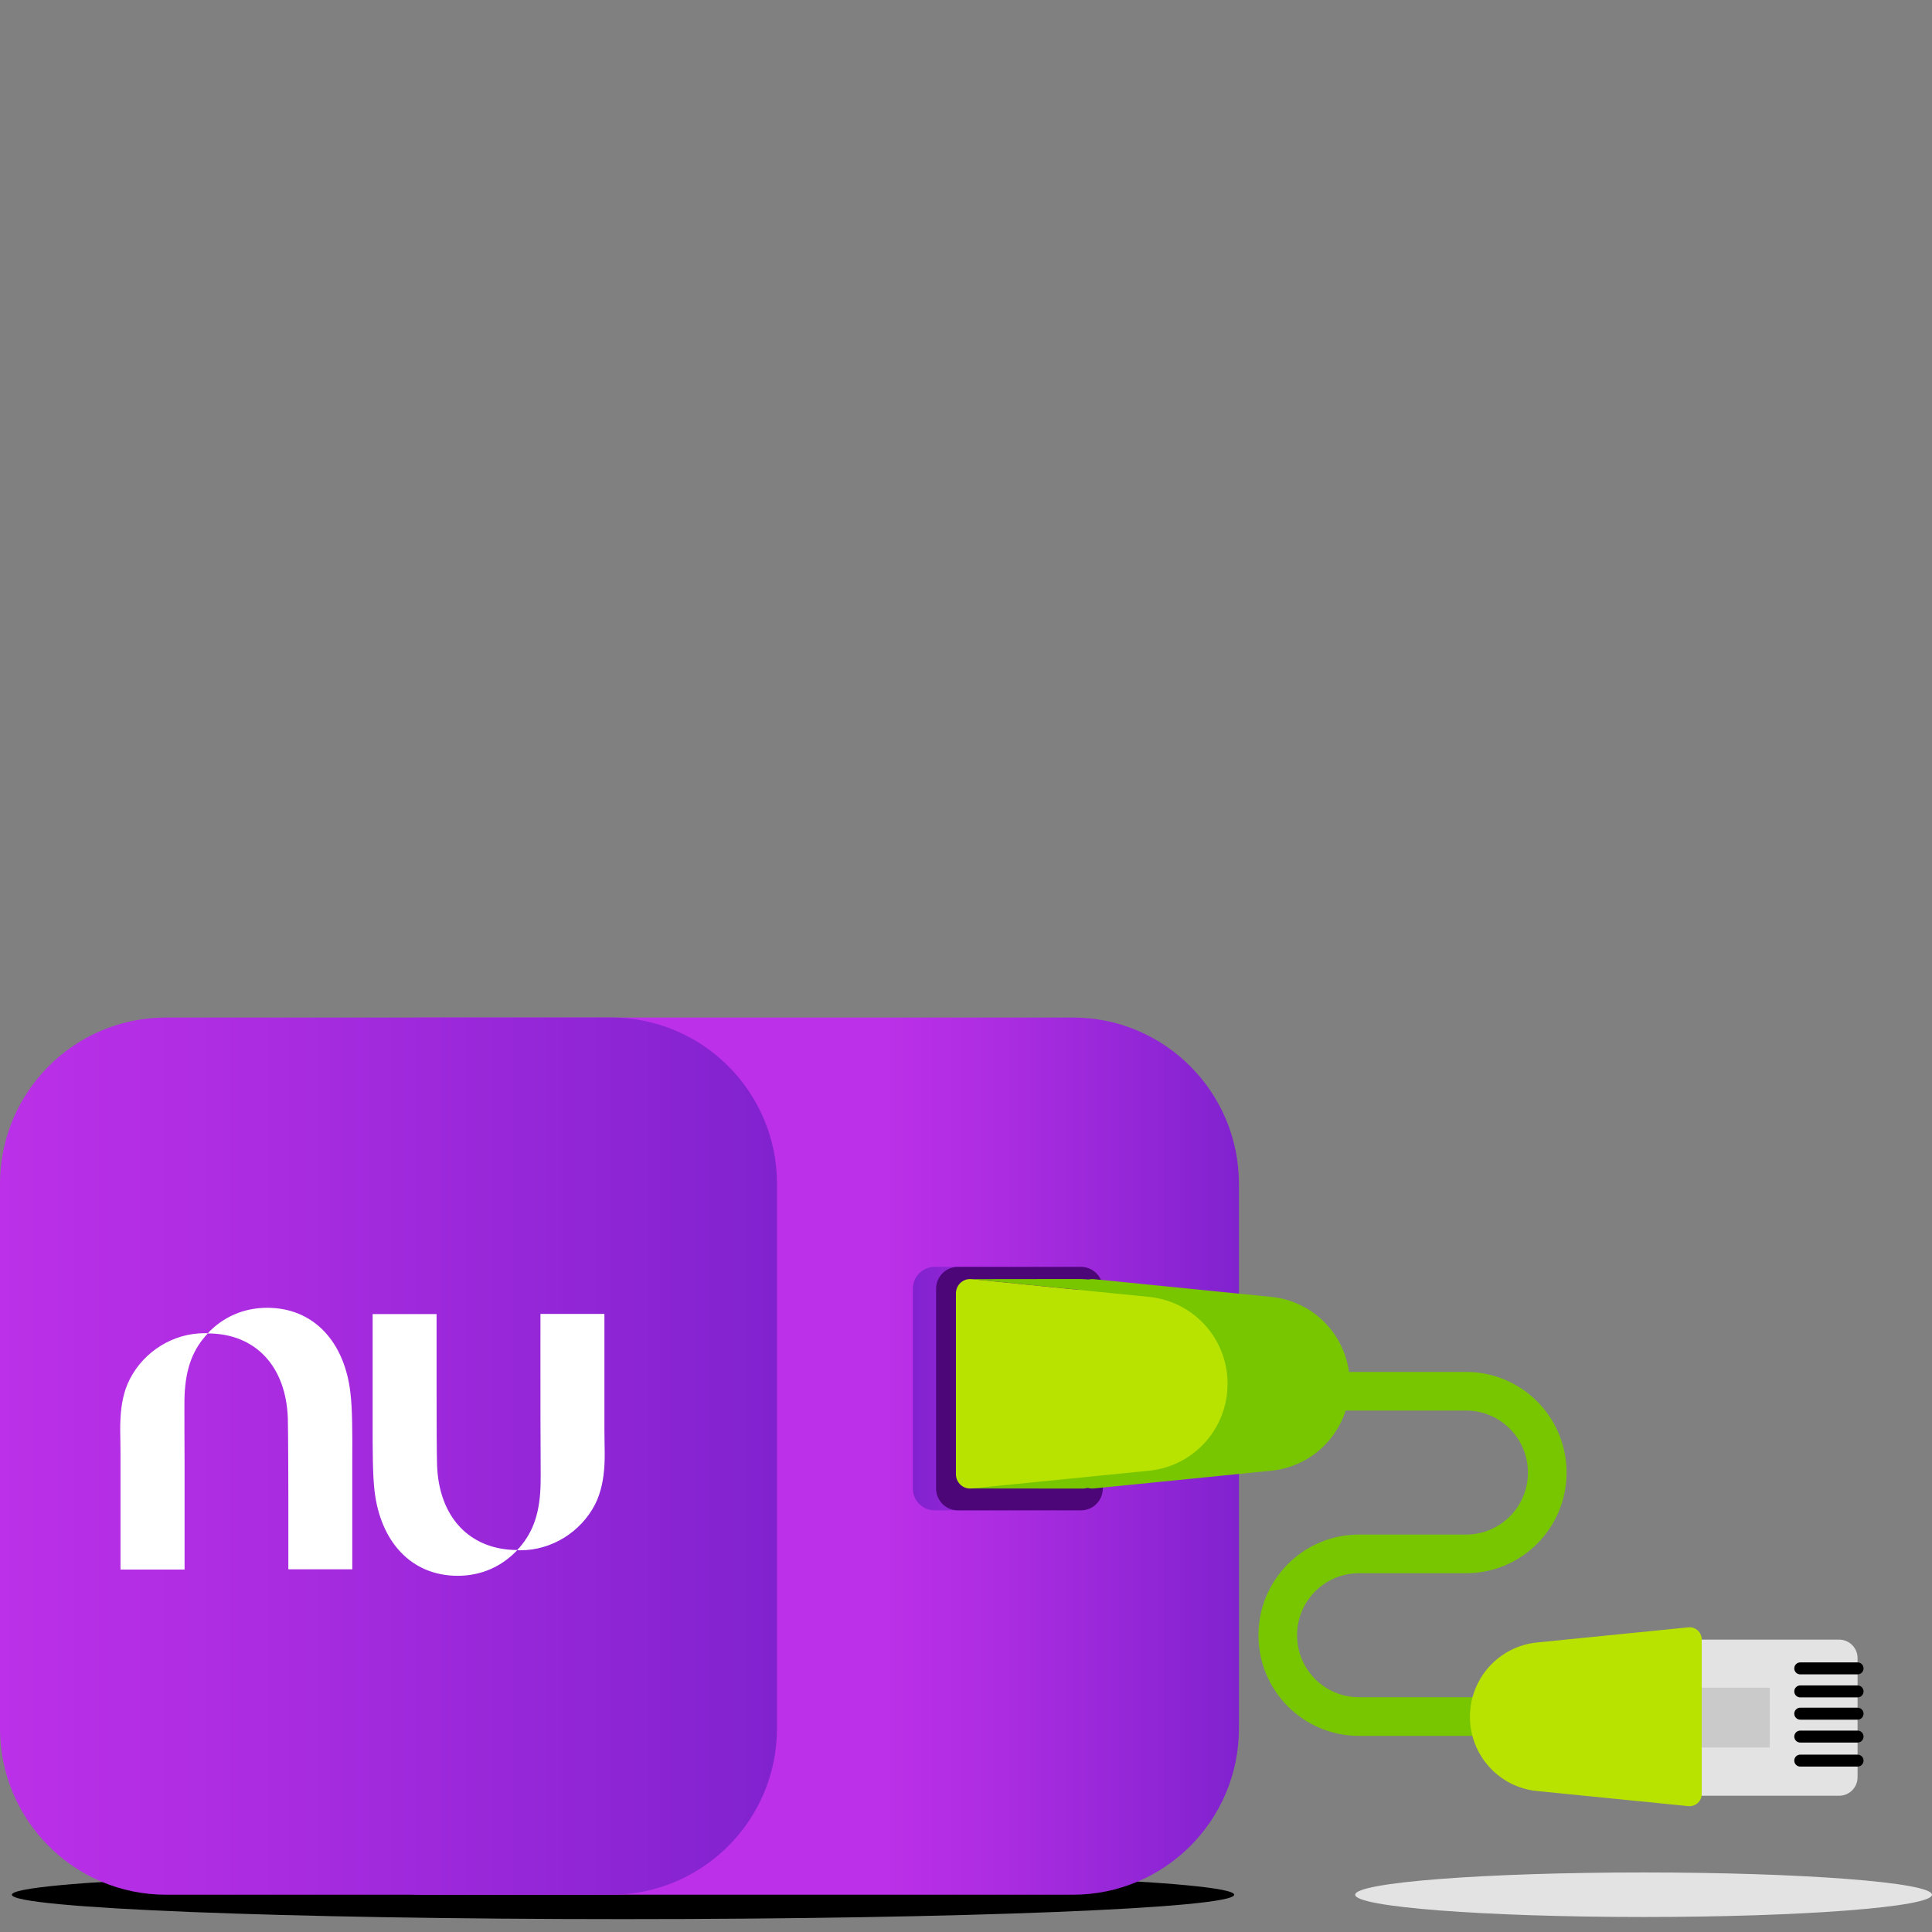
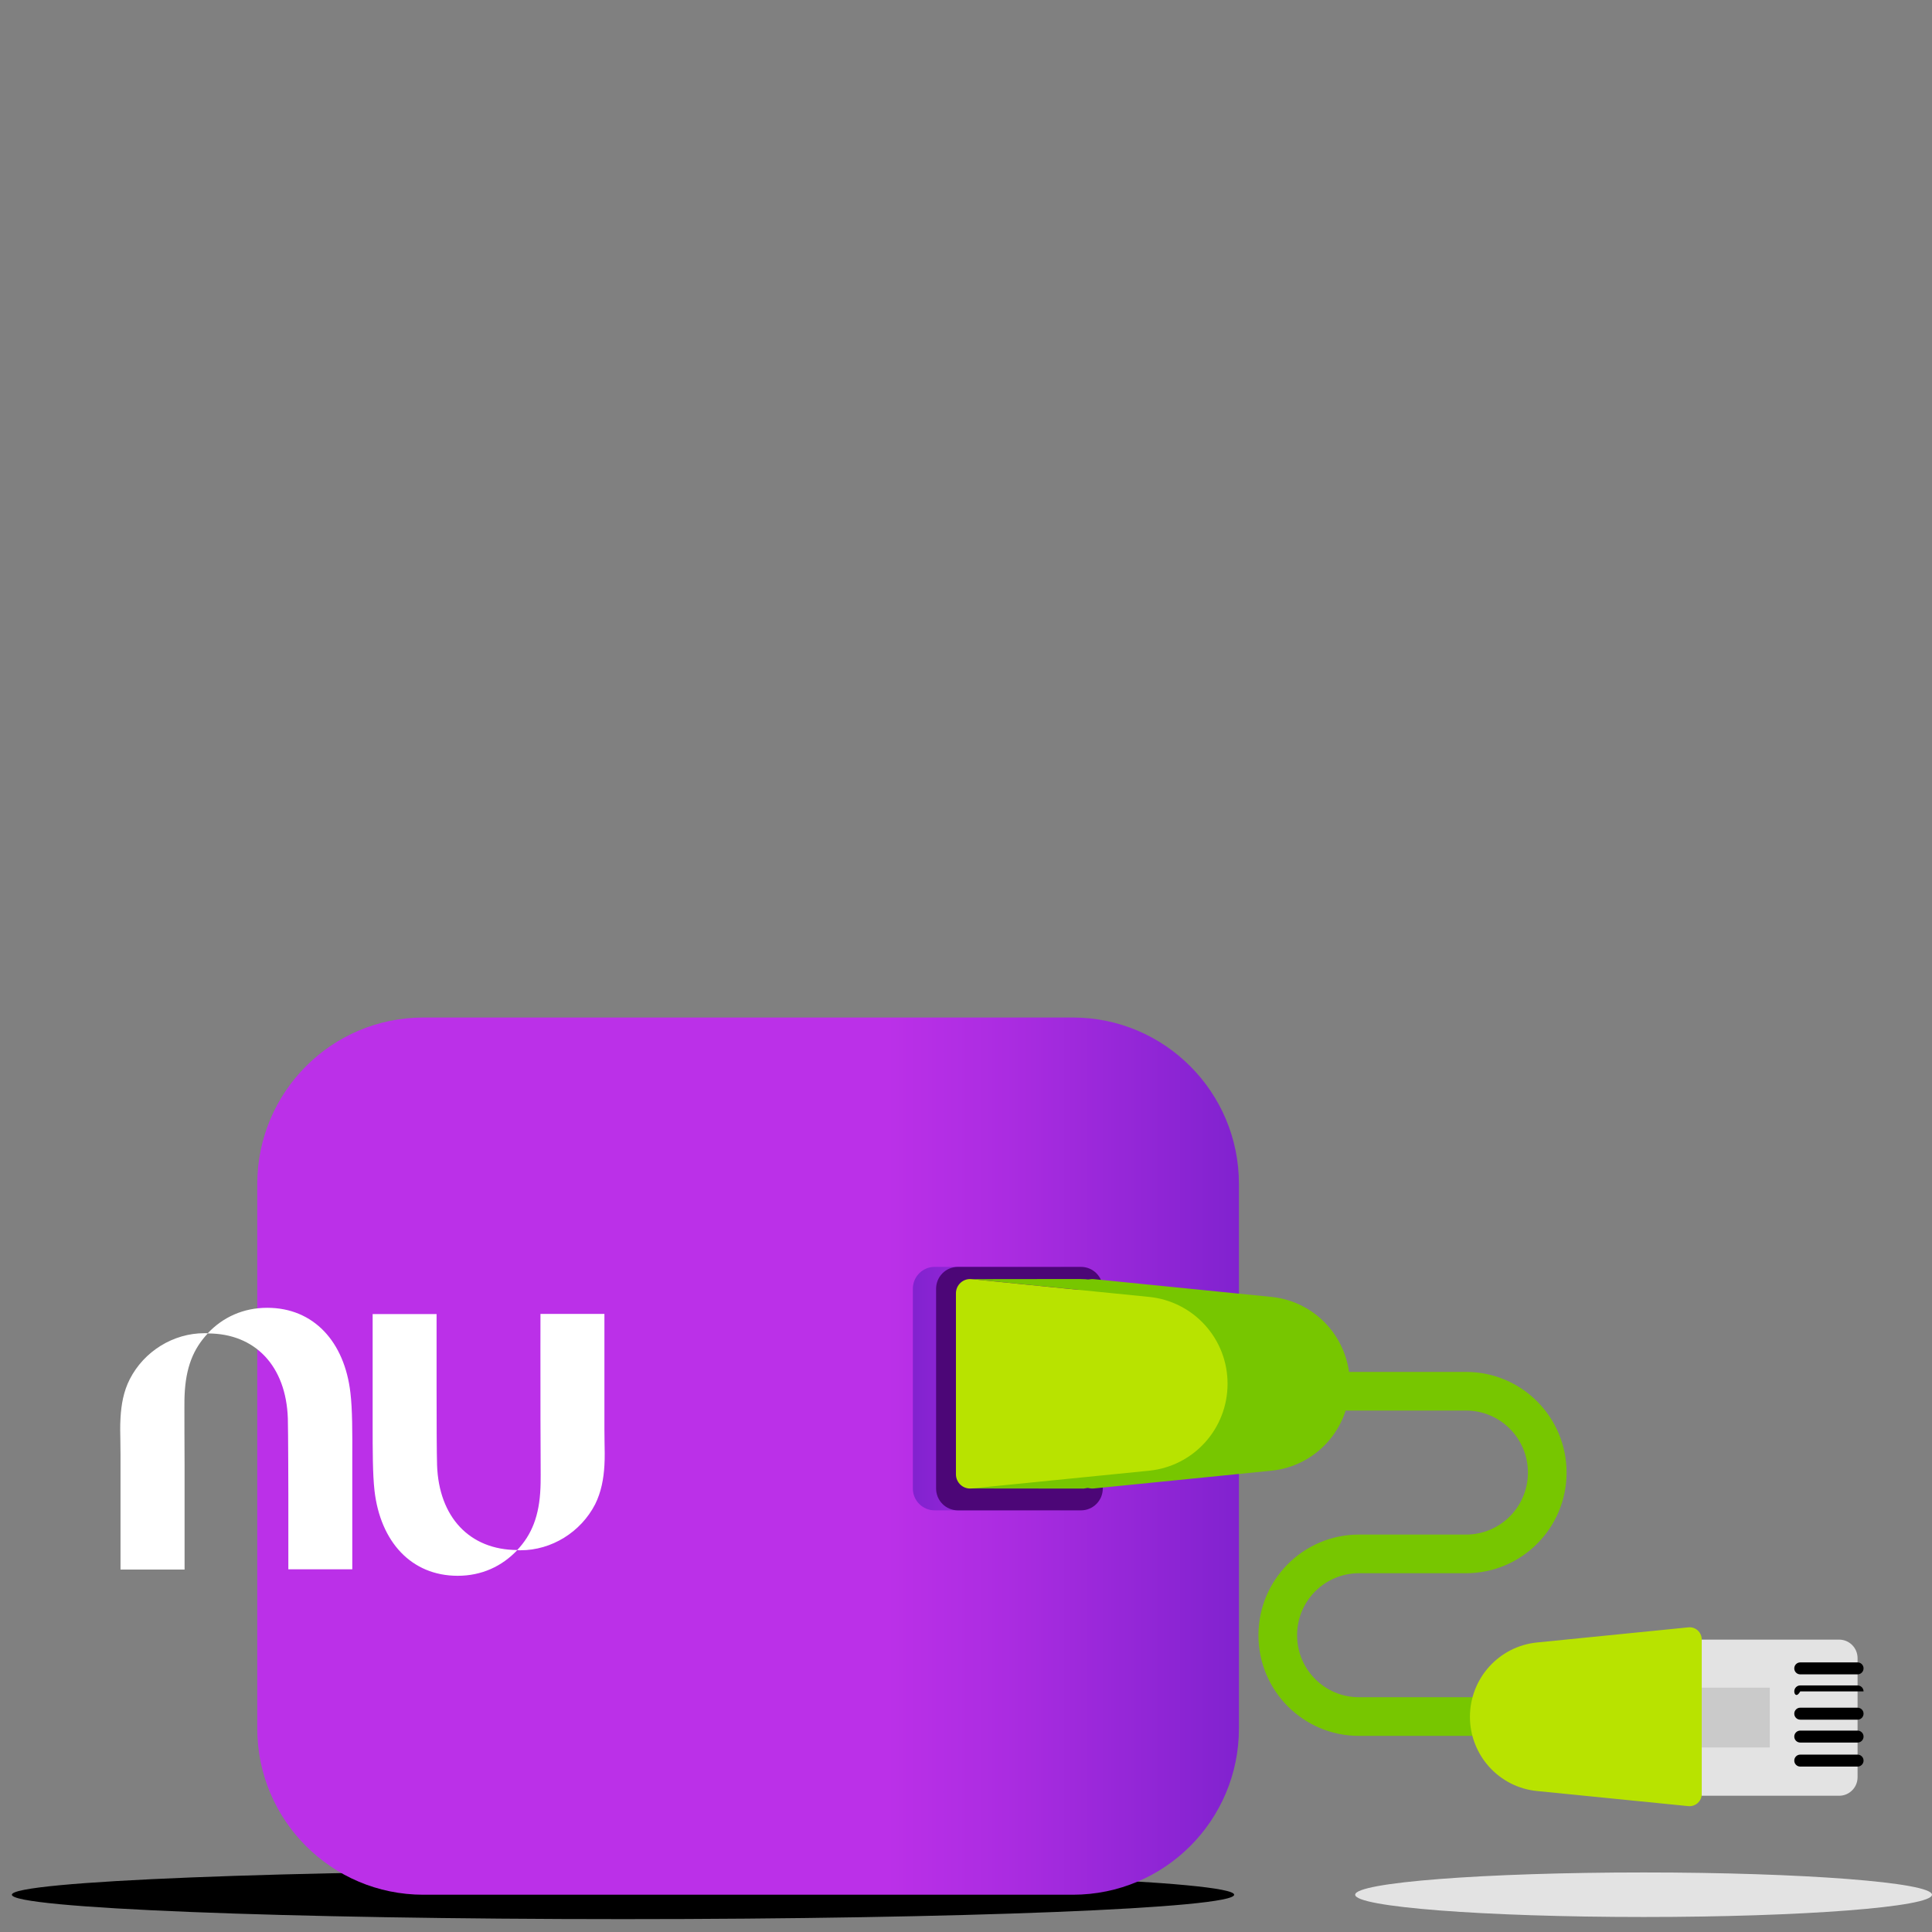
<svg xmlns="http://www.w3.org/2000/svg" width="150" height="150" viewBox="0 0 150 150" fill="none">
  <rect x="0" y="0" width="150" height="150" fill="#808080" stroke="none" />
  <path d="M95.821 147.106C95.821 148.155 74.578 149 48.371 149C22.164 149 0.921 148.155 0.921 147.106C0.921 146.057 22.164 145.211 48.371 145.211C74.578 145.211 95.821 146.057 95.821 147.106Z" fill="black" />
  <path d="M150 147.106C150 148.058 139.975 148.835 127.613 148.835C115.251 148.835 105.216 148.058 105.216 147.106C105.216 146.154 115.242 145.377 127.613 145.377C139.985 145.377 150 146.154 150 147.106Z" fill="#E3E3E3" />
  <path d="M83.295 147.106H32.868C25.752 147.106 19.973 141.326 19.973 134.186V91.92C19.983 84.78 25.752 79 32.868 79H83.295C90.411 79 96.19 84.78 96.19 91.92V134.196C96.19 141.326 90.421 147.106 83.295 147.106Z" fill="url(#paint0_linear_810_1916)" />
-   <path d="M47.431 147.106H12.895C5.769 147.106 0 141.326 0 134.196V91.92C0 84.78 5.769 79 12.895 79H47.431C54.547 79 60.326 84.78 60.326 91.92V134.196C60.316 141.326 54.547 147.106 47.431 147.106Z" fill="url(#paint1_linear_810_1916)" />
  <path d="M16.124 103.518C17.307 102.265 18.887 101.537 20.748 101.537C24.355 101.537 26.75 104.179 27.206 108.133C27.361 109.415 27.361 111.222 27.351 113.32C27.351 113.543 27.351 113.757 27.351 113.981V121.839H22.387V116.03C22.387 116.03 22.377 111.057 22.348 110.124C22.212 106.073 19.827 103.528 16.133 103.528C15.018 104.713 14.417 106.151 14.33 108.356C14.311 108.667 14.32 109.755 14.32 111.193C14.32 111.941 14.33 112.776 14.33 113.65C14.33 117.439 14.33 121.859 14.33 121.859H9.356V112.902C9.356 112.591 9.347 112.281 9.347 111.97C9.337 111.348 9.317 110.726 9.356 110.095C9.414 109.056 9.589 108.036 10.074 107.084C11.179 104.917 13.448 103.509 15.872 103.509C15.959 103.509 16.046 103.509 16.124 103.518Z" fill="white" />
  <path d="M46.927 113.767C46.965 113.135 46.946 112.514 46.936 111.892C46.936 111.581 46.927 111.27 46.927 110.959V102.013H41.962C41.962 102.013 41.953 106.423 41.962 110.211C41.962 111.076 41.972 111.921 41.972 112.669C41.982 114.107 41.982 115.195 41.962 115.506C41.875 117.711 41.274 119.158 40.159 120.343C36.465 120.334 34.07 117.789 33.934 113.747C33.906 112.825 33.896 110.513 33.896 107.832V102.022H28.932V109.881C28.932 110.105 28.932 110.318 28.932 110.542C28.932 112.64 28.932 114.447 29.077 115.739C29.533 119.692 31.928 122.344 35.534 122.344C37.386 122.344 38.967 121.616 40.159 120.353C40.237 120.363 40.324 120.363 40.411 120.363C42.825 120.363 45.094 118.954 46.209 116.788C46.684 115.826 46.868 114.806 46.927 113.767Z" fill="white" />
  <path d="M82.121 117.264H72.571C71.631 117.264 70.874 116.506 70.874 115.564V100.06C70.874 99.118 71.631 98.36 72.571 98.36H82.121C83.062 98.36 83.818 99.118 83.818 100.06V115.564C83.818 116.506 83.062 117.264 82.121 117.264Z" fill="url(#paint2_linear_810_1916)" />
  <path d="M83.925 117.264H74.375C73.434 117.264 72.678 116.506 72.678 115.564V100.06C72.678 99.118 73.434 98.36 74.375 98.36H83.925C84.865 98.36 85.621 99.118 85.621 100.06V115.564C85.621 116.506 84.865 117.264 83.925 117.264Z" fill="#4C0677" />
  <path d="M79.707 106.705C78.263 106.705 77.099 105.539 77.099 104.092V103.858C77.099 102.411 78.263 101.245 79.707 101.245C81.152 101.245 82.315 102.411 82.315 103.858V104.092C82.315 105.539 81.142 106.705 79.707 106.705Z" fill="black" />
  <path d="M78.951 101.352C77.875 101.673 77.089 102.673 77.089 103.858V104.092C77.089 105.277 77.875 106.268 78.951 106.598C80.027 106.277 80.812 105.277 80.812 104.092V103.858C80.812 102.673 80.027 101.673 78.951 101.352Z" fill="#BD0FEA" />
  <path d="M79.707 115.03C78.263 115.03 77.099 113.864 77.099 112.417V112.183C77.099 110.736 78.263 109.57 79.707 109.57C81.152 109.57 82.315 110.736 82.315 112.183V112.417C82.315 113.864 81.142 115.03 79.707 115.03Z" fill="black" />
  <path d="M78.951 109.677C77.875 109.998 77.089 110.998 77.089 112.183V112.417C77.089 113.602 77.875 114.593 78.951 114.923C80.027 114.602 80.812 113.602 80.812 112.417V112.183C80.812 110.998 80.027 109.998 78.951 109.677Z" fill="#BD0FEA" />
  <path d="M98.71 100.692L84.923 99.312C84.274 99.244 83.711 99.759 83.711 100.41V114.466C83.711 115.117 84.274 115.632 84.923 115.564L98.71 114.185C102.172 113.835 104.799 110.921 104.799 107.443C104.799 103.956 102.172 101.041 98.71 100.692Z" fill="#77C600" />
  <path d="M75.431 115.564L84.128 115.574L96.364 113.475L95.744 111.921L91.041 111.319L75.431 113.446V115.564Z" fill="#77C600" />
  <path d="M75.431 99.312L83.837 99.302C84.119 99.302 84.4 99.322 84.681 99.371L97.964 101.556" fill="#77C600" />
  <path d="M89.219 100.692L75.431 99.312C74.782 99.244 74.219 99.759 74.219 100.41V114.466C74.219 115.117 74.782 115.632 75.431 115.564L89.219 114.185C92.68 113.835 95.307 110.921 95.307 107.443C95.317 103.956 92.68 101.041 89.219 100.692Z" fill="#B8E300" />
  <path fill-rule="evenodd" clip-rule="evenodd" d="M99.082 108.016C99.082 107.188 99.753 106.516 100.582 106.516H113.826C118.138 106.516 121.628 110.017 121.628 114.33C121.628 118.643 118.138 122.144 113.826 122.144H105.507C102.857 122.144 100.705 124.297 100.705 126.959C100.705 129.62 102.857 131.773 105.507 131.773H115.183C116.012 131.773 116.683 132.444 116.683 133.273C116.683 134.101 116.012 134.773 115.183 134.773H105.507C101.195 134.773 97.705 131.272 97.705 126.959C97.705 122.646 101.195 119.144 105.507 119.144H113.826C116.475 119.144 118.628 116.992 118.628 114.33C118.628 111.669 116.475 109.516 113.826 109.516H100.582C99.753 109.516 99.082 108.845 99.082 108.016Z" fill="#77C600" />
  <path d="M119.323 127.522L131.084 126.347C131.637 126.288 132.121 126.725 132.121 127.289V139.286C132.121 139.849 131.637 140.277 131.084 140.228L119.323 139.053C116.376 138.761 114.126 136.265 114.126 133.292C114.126 130.31 116.376 127.823 119.323 127.522Z" fill="#B8E300" />
  <path d="M142.786 127.299H132.121V139.422H142.786C143.581 139.422 144.221 138.781 144.221 137.984V128.736C144.221 127.94 143.581 127.299 142.786 127.299Z" fill="#E3E3E3" />
  <path fill-rule="evenodd" clip-rule="evenodd" d="M139.307 136.692C139.307 136.436 139.515 136.228 139.771 136.228H144.222C144.478 136.228 144.686 136.436 144.686 136.692C144.686 136.949 144.478 137.157 144.222 137.157H139.771C139.515 137.157 139.307 136.949 139.307 136.692Z" fill="black" />
  <path fill-rule="evenodd" clip-rule="evenodd" d="M139.307 134.827C139.307 134.571 139.515 134.363 139.771 134.363H144.222C144.478 134.363 144.686 134.571 144.686 134.827C144.686 135.084 144.478 135.291 144.222 135.291H139.771C139.515 135.291 139.307 135.084 139.307 134.827Z" fill="black" />
  <path fill-rule="evenodd" clip-rule="evenodd" d="M139.307 133.049C139.307 132.793 139.515 132.585 139.771 132.585H144.222C144.478 132.585 144.686 132.793 144.686 133.049C144.686 133.306 144.478 133.514 144.222 133.514H139.771C139.515 133.514 139.307 133.306 139.307 133.049Z" fill="black" />
-   <path fill-rule="evenodd" clip-rule="evenodd" d="M139.307 131.32C139.307 131.064 139.515 130.856 139.771 130.856H144.222C144.478 130.856 144.686 131.064 144.686 131.32C144.686 131.577 144.478 131.785 144.222 131.785H139.771C139.515 131.785 139.307 131.577 139.307 131.32Z" fill="black" />
+   <path fill-rule="evenodd" clip-rule="evenodd" d="M139.307 131.32C139.307 131.064 139.515 130.856 139.771 130.856H144.222C144.478 130.856 144.686 131.064 144.686 131.32H139.771C139.515 131.785 139.307 131.577 139.307 131.32Z" fill="black" />
  <path fill-rule="evenodd" clip-rule="evenodd" d="M139.307 129.533C139.307 129.276 139.515 129.068 139.771 129.068H144.222C144.478 129.068 144.686 129.276 144.686 129.533C144.686 129.789 144.478 129.997 144.222 129.997H139.771C139.515 129.997 139.307 129.789 139.307 129.533Z" fill="black" />
  <path d="M132.123 135.674H137.407V131.031H132.123V135.674Z" fill="#CACACA" />
  <defs>
    <linearGradient id="paint0_linear_810_1916" x1="19.979" y1="113.054" x2="96.189" y2="113.054" gradientUnits="userSpaceOnUse">
      <stop offset="0.642" stop-color="#BB30E8" />
      <stop offset="0.763" stop-color="#AB2CE1" />
      <stop offset="0.999" stop-color="#8122CF" />
      <stop offset="1" stop-color="#8122CF" />
    </linearGradient>
    <linearGradient id="paint1_linear_810_1916" x1="0" y1="113.054" x2="60.321" y2="113.054" gradientUnits="userSpaceOnUse">
      <stop stop-color="#BB30E8" />
      <stop offset="0.339" stop-color="#AB2CE1" />
      <stop offset="0.998" stop-color="#8122CF" />
      <stop offset="1" stop-color="#8122CF" />
    </linearGradient>
    <linearGradient id="paint2_linear_810_1916" x1="83.82" y1="107.816" x2="70.872" y2="107.816" gradientUnits="userSpaceOnUse">
      <stop stop-color="#BB30E8" />
      <stop offset="0.339" stop-color="#AB2CE1" />
      <stop offset="0.998" stop-color="#8122CF" />
      <stop offset="1" stop-color="#8122CF" />
    </linearGradient>
  </defs>
</svg>